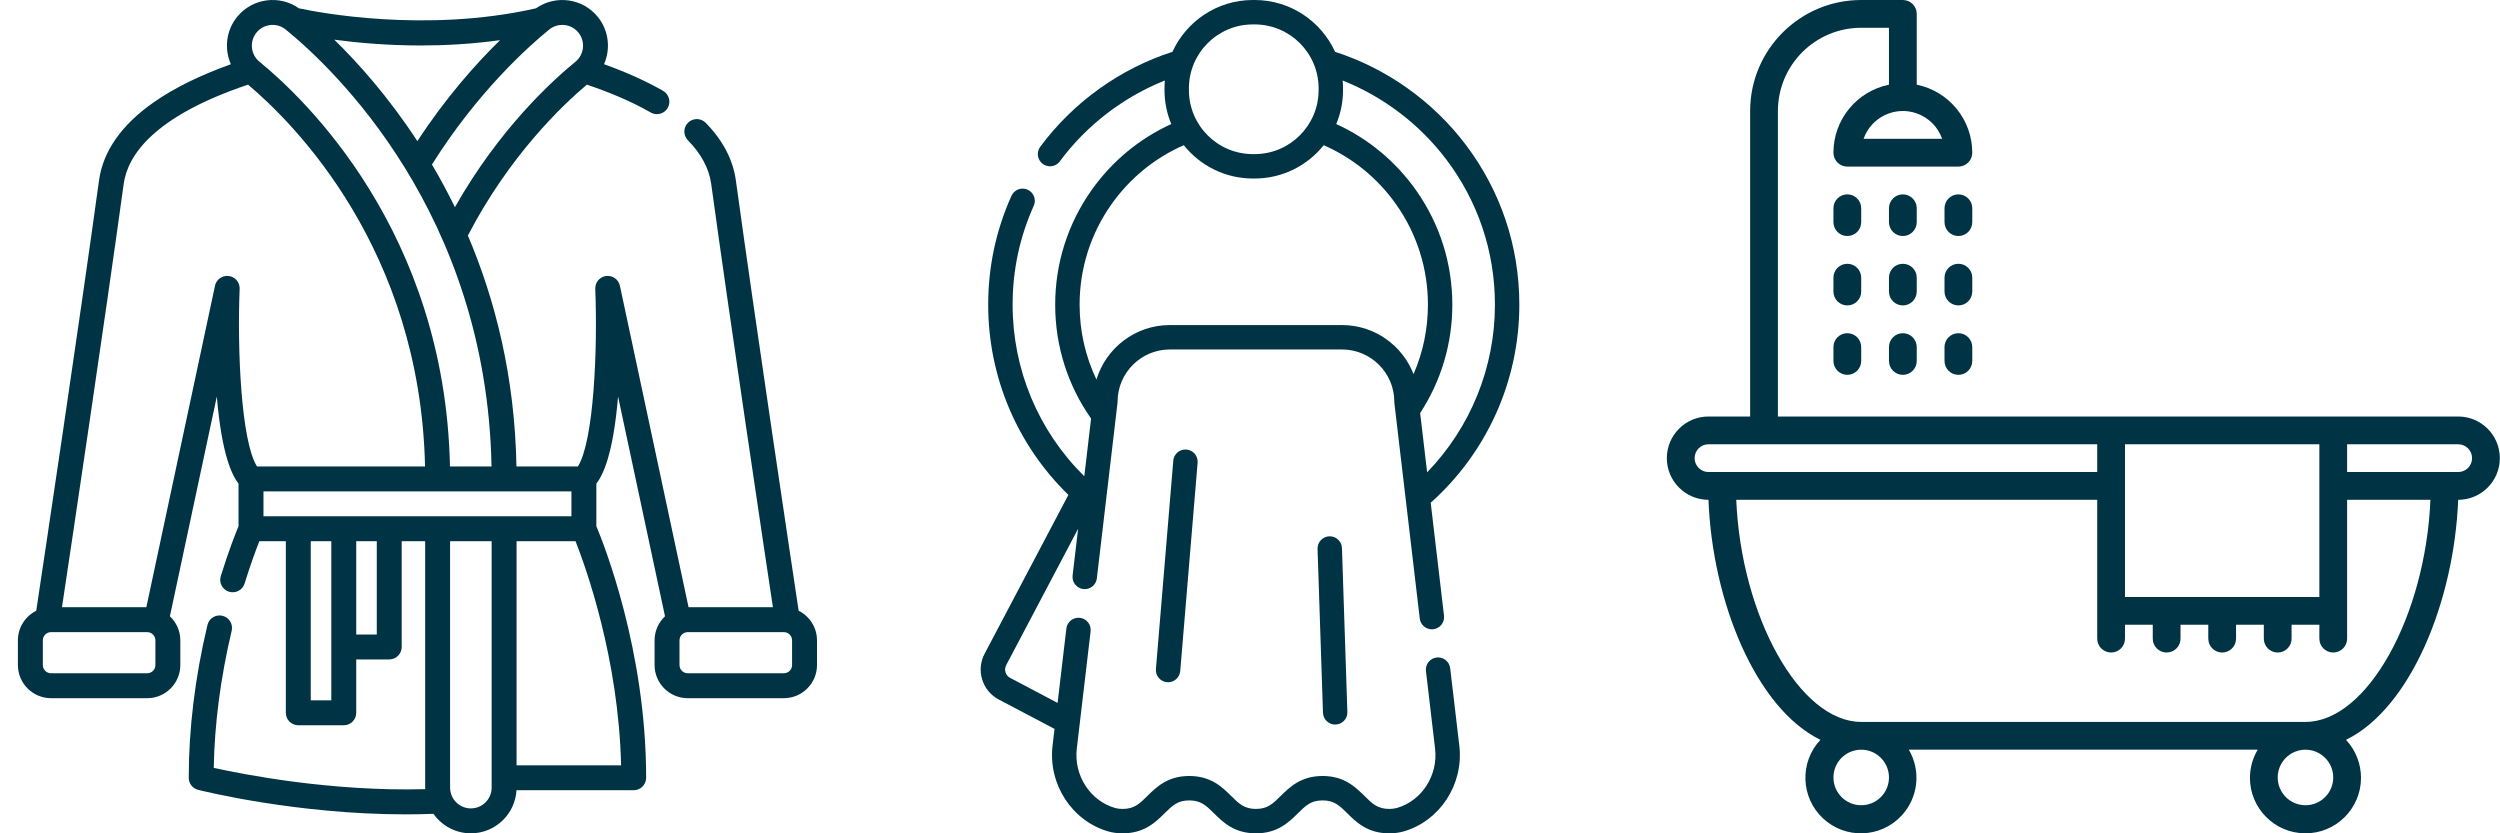
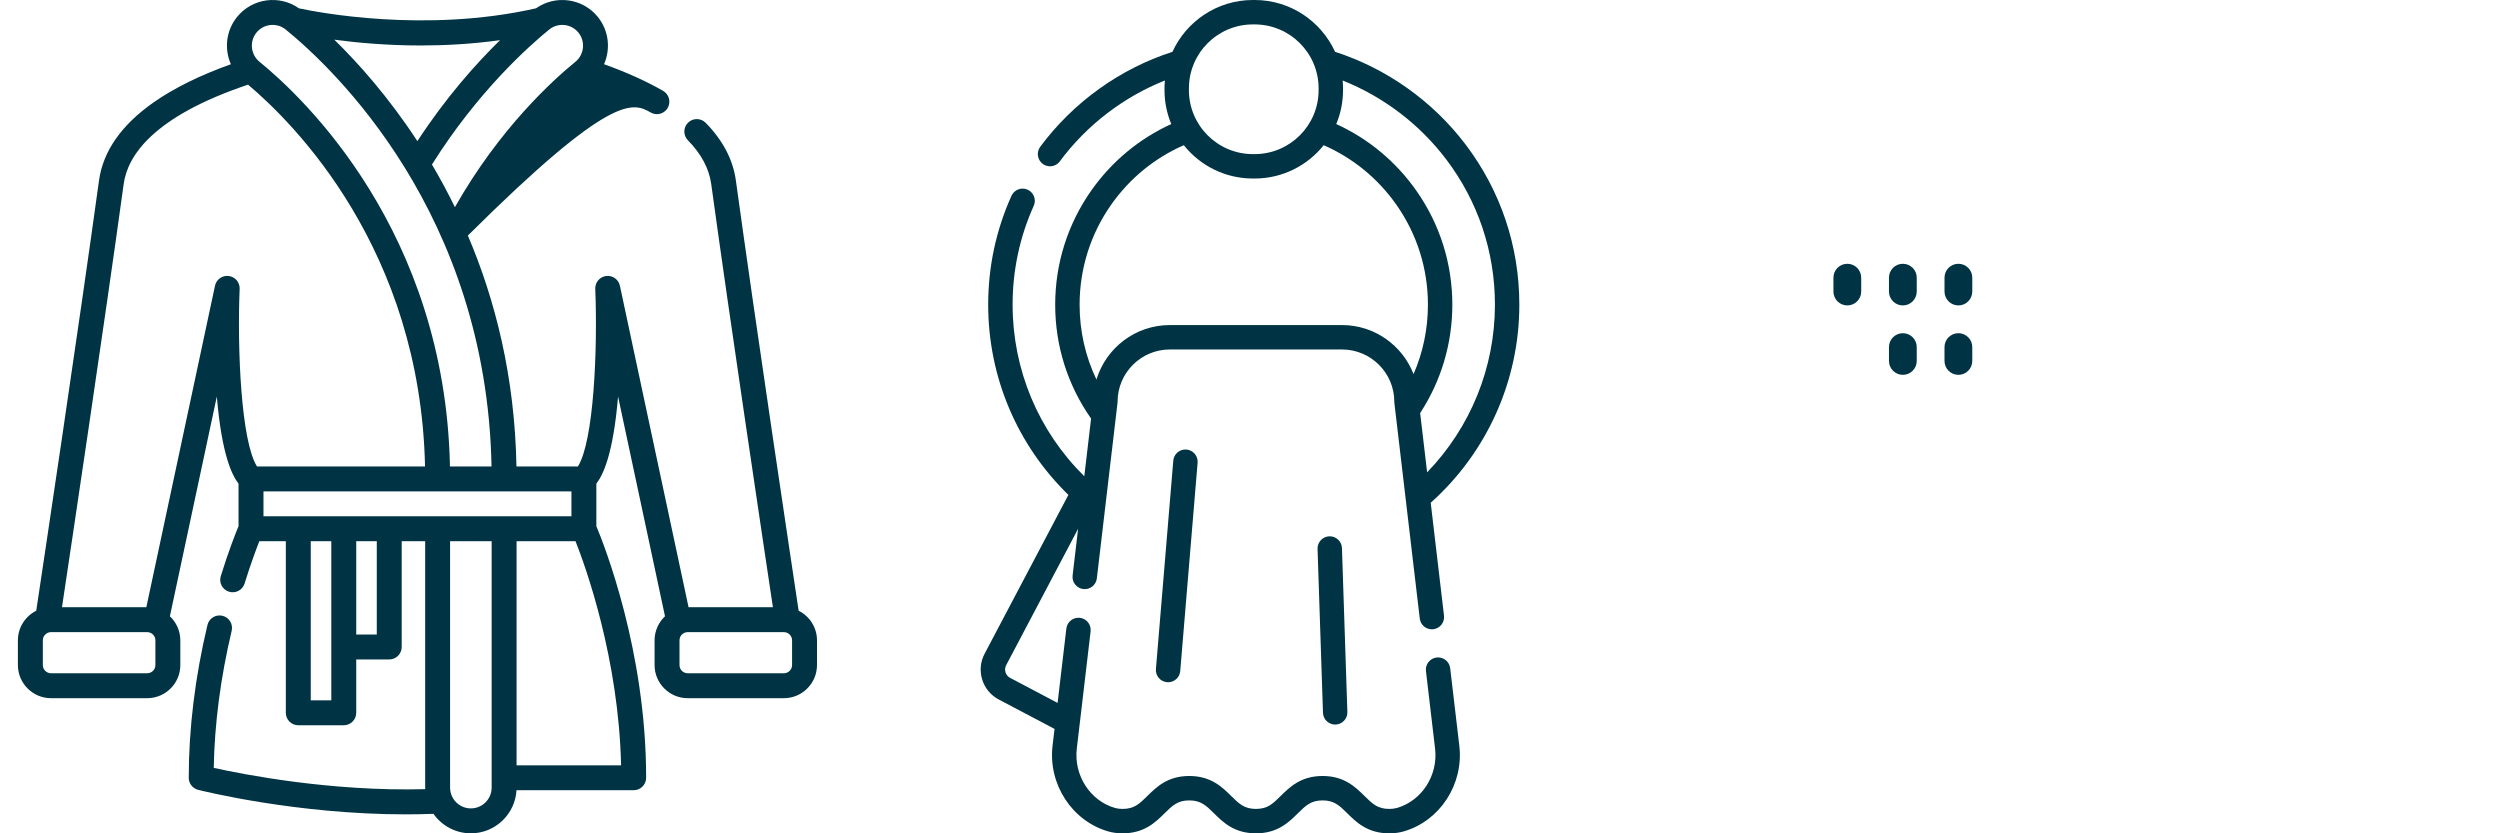
<svg xmlns="http://www.w3.org/2000/svg" width="240" height="80" viewBox="0 0 240 80" fill="none">
  <g clip-path="url(#clip0)">
    <path d="M104.698 60.612C104.774 59.969 104.314 59.386 103.672 59.311C103.029 59.236 102.446 59.695 102.371 60.337L101.529 67.481L96.973 65.078C96.759 64.965 96.602 64.776 96.53 64.544C96.459 64.313 96.481 64.068 96.594 63.854L103.498 50.763L102.97 55.249C102.894 55.892 103.354 56.474 103.997 56.55C104.639 56.625 105.222 56.166 105.297 55.523L107.278 38.705C107.284 38.659 107.287 38.613 107.287 38.568C107.287 35.801 109.538 33.55 112.304 33.55H128.836C131.602 33.55 133.854 35.801 133.854 38.568C133.854 38.613 133.856 38.659 133.862 38.705L136.297 59.38C136.367 59.976 136.873 60.414 137.459 60.414C137.505 60.414 137.551 60.412 137.598 60.406C138.241 60.331 138.7 59.748 138.625 59.105L137.348 48.264C142.763 43.423 145.856 36.531 145.856 29.252C145.856 23.647 144.072 18.329 140.697 13.872C137.544 9.71 133.112 6.567 128.168 4.976C126.831 2.044 123.874 0 120.446 0H120.276C116.849 0 113.892 2.044 112.554 4.976C107.518 6.597 103.027 9.818 99.86 14.094C99.475 14.614 99.585 15.348 100.104 15.733C100.314 15.888 100.559 15.963 100.801 15.963C101.16 15.963 101.514 15.799 101.744 15.489C104.314 12.019 107.843 9.314 111.827 7.728C111.805 7.977 111.792 8.229 111.792 8.484V8.654C111.792 9.807 112.024 10.906 112.442 11.909C109.369 13.311 106.733 15.495 104.767 18.285C102.498 21.507 101.298 25.299 101.298 29.253C101.298 33.202 102.49 36.969 104.744 40.182L104.092 45.722C99.695 41.385 97.21 35.497 97.21 29.253C97.21 25.945 97.893 22.75 99.239 19.759C99.505 19.169 99.242 18.475 98.652 18.209C98.062 17.944 97.368 18.207 97.102 18.797C95.618 22.093 94.866 25.61 94.866 29.253C94.866 36.186 97.647 42.722 102.565 47.509L94.521 62.761C94.116 63.529 94.034 64.408 94.291 65.238C94.547 66.067 95.112 66.747 95.879 67.152L101.235 69.975L101.045 71.588C100.61 75.282 102.913 78.821 106.402 79.819C106.822 79.939 107.283 80 107.771 80C109.852 80 110.929 78.936 111.794 78.081C112.551 77.333 113.052 76.839 114.17 76.839C115.288 76.839 115.789 77.333 116.546 78.081C117.411 78.936 118.488 80 120.569 80C122.65 80 123.727 78.936 124.592 78.081C125.349 77.333 125.85 76.839 126.968 76.839C128.087 76.839 128.587 77.333 129.344 78.081C130.21 78.936 131.287 80 133.368 80C133.855 80 134.316 79.939 134.735 79.82C138.226 78.827 140.531 75.292 140.096 71.597L139.218 64.147C139.143 63.504 138.557 63.046 137.918 63.12C137.275 63.196 136.815 63.778 136.891 64.421L137.768 71.871C138.07 74.436 136.491 76.884 134.094 77.566C133.88 77.627 133.642 77.656 133.368 77.656C132.249 77.656 131.749 77.162 130.992 76.414C130.126 75.559 129.049 74.495 126.968 74.495C124.887 74.495 123.81 75.559 122.945 76.414C122.188 77.162 121.688 77.656 120.569 77.656C119.451 77.656 118.95 77.162 118.193 76.414C117.328 75.559 116.251 74.495 114.17 74.495C112.089 74.495 111.012 75.559 110.147 76.414C109.39 77.162 108.89 77.656 107.771 77.656C107.497 77.656 107.261 77.627 107.047 77.566C104.65 76.88 103.071 74.428 103.373 71.862L104.698 60.612ZM138.828 15.288C141.893 19.334 143.513 24.163 143.513 29.253C143.513 35.295 141.164 41.043 137.004 45.344L136.334 39.656C138.355 36.56 139.424 32.971 139.424 29.253C139.424 25.299 138.225 21.506 135.955 18.285C133.989 15.495 131.354 13.311 128.28 11.909C128.699 10.906 128.931 9.807 128.931 8.654V8.484C128.931 8.229 128.917 7.977 128.895 7.728C132.799 9.284 136.275 11.918 138.828 15.288ZM120.276 2.344H120.446C123.832 2.344 126.587 5.098 126.587 8.484V8.654C126.587 12.04 123.832 14.794 120.446 14.794H120.276C116.89 14.794 114.136 12.04 114.136 8.654V8.484C114.136 5.098 116.89 2.344 120.276 2.344ZM106.683 19.635C108.457 17.117 110.852 15.163 113.646 13.939C115.202 15.887 117.595 17.138 120.276 17.138H120.446C123.127 17.138 125.52 15.887 127.076 13.939C129.87 15.163 132.265 17.117 134.039 19.635C136.029 22.459 137.081 25.785 137.081 29.253C137.081 31.568 136.609 33.827 135.701 35.914C134.634 33.163 131.959 31.206 128.836 31.206H112.305C108.986 31.206 106.175 33.414 105.259 36.437C104.196 34.211 103.642 31.774 103.642 29.253C103.642 25.785 104.694 22.459 106.683 19.635Z" fill="#003445" />
    <path d="M112.635 44.226L110.968 64.226C110.914 64.871 111.393 65.438 112.038 65.491C112.071 65.494 112.104 65.495 112.137 65.495C112.74 65.495 113.252 65.033 113.303 64.421L114.97 44.421C115.024 43.776 114.544 43.209 113.899 43.156C113.255 43.101 112.688 43.581 112.635 44.226Z" fill="#003445" />
    <path d="M127.618 51.485C126.971 51.507 126.464 52.048 126.485 52.695L127.006 68.425C127.027 69.058 127.547 69.558 128.176 69.558C128.189 69.558 128.203 69.558 128.216 69.557C128.863 69.536 129.37 68.994 129.348 68.347L128.828 52.618C128.806 51.971 128.261 51.466 127.618 51.485Z" fill="#003445" />
  </g>
  <g clip-path="url(#clip1)">
-     <path d="M76.67 58.63C76.029 54.374 72.546 31.168 70.645 17.332C70.371 15.335 69.396 13.47 67.747 11.791C67.284 11.319 66.526 11.312 66.055 11.775C65.583 12.238 65.576 12.996 66.039 13.467C67.32 14.772 68.072 16.181 68.275 17.657C70.091 30.878 73.349 52.637 74.199 58.292H66.101L59.511 27.432C59.381 26.824 58.806 26.417 58.191 26.495C57.575 26.573 57.12 27.109 57.145 27.731C57.382 33.568 57.005 42.365 55.479 44.779H49.58C49.42 36.13 47.528 28.745 44.916 22.612C48.883 14.976 53.946 10.142 56.34 8.126C58.696 8.918 60.756 9.816 62.467 10.798C62.655 10.906 62.86 10.958 63.062 10.958C63.476 10.958 63.879 10.742 64.101 10.357C64.43 9.783 64.231 9.052 63.659 8.723C62.032 7.789 60.129 6.931 57.987 6.165C58.633 4.702 58.457 2.936 57.381 1.613C55.918 -0.181 53.319 -0.515 51.454 0.799C40.816 3.213 30.369 1.159 28.697 0.798C26.832 -0.518 24.233 -0.182 22.769 1.614C21.692 2.936 21.517 4.703 22.165 6.166C19.197 7.229 16.707 8.456 14.753 9.824C11.657 11.991 9.891 14.517 9.504 17.332C7.603 31.169 4.12 54.376 3.479 58.631C2.437 59.154 1.718 60.23 1.718 61.474V63.845C1.718 65.6 3.145 67.026 4.9 67.026H14.13C15.884 67.026 17.311 65.6 17.311 63.845V61.474C17.311 60.563 16.925 59.744 16.31 59.163L20.816 38.066C21.286 43.682 22.285 45.637 22.899 46.431V50.515C22.65 51.113 21.971 52.805 21.195 55.308C20.999 55.939 21.353 56.61 21.984 56.805C22.616 57.001 23.285 56.647 23.481 56.016C24.06 54.149 24.587 52.742 24.898 51.954H27.439V68.428C27.439 69.089 27.974 69.625 28.636 69.625H33.001C33.662 69.625 34.198 69.089 34.198 68.428V63.306H37.367C38.028 63.306 38.563 62.771 38.563 62.11V51.954H40.816V75.612C40.816 75.662 40.819 75.711 40.82 75.759C31.766 76.006 23.256 74.323 20.52 73.716C20.595 69.484 21.173 65.061 22.241 60.555C22.394 59.912 21.997 59.267 21.353 59.114C20.712 58.962 20.066 59.36 19.914 60.003C18.722 65.028 18.119 69.961 18.119 74.665C18.119 75.213 18.49 75.691 19.022 75.825C19.44 75.931 28.464 78.178 38.93 78.178C39.815 78.178 40.711 78.162 41.612 78.127C42.406 79.258 43.72 79.999 45.204 79.999C47.539 79.999 49.453 78.165 49.583 75.861H60.834C61.495 75.861 62.03 75.326 62.03 74.665C62.03 62.437 57.969 52.227 57.25 50.515V46.429C57.866 45.636 58.864 43.68 59.334 38.065L63.84 59.163C63.225 59.743 62.839 60.563 62.839 61.474V63.845C62.839 65.599 64.266 67.026 66.02 67.026H75.251C77.005 67.026 78.432 65.599 78.432 63.845V61.474C78.432 60.23 77.713 59.153 76.67 58.63ZM55.526 3.124C56.219 3.977 56.09 5.236 55.24 5.931C53.095 7.676 47.943 12.342 43.672 19.887C42.967 18.445 42.228 17.081 41.468 15.796C45.848 8.812 50.769 4.426 52.72 2.838C53.573 2.144 54.832 2.274 55.526 3.124ZM48.006 3.855C45.673 6.135 42.812 9.353 40.068 13.547C37.298 9.31 34.401 6.067 32.091 3.809C34.257 4.1 37.129 4.366 40.398 4.366C42.765 4.366 45.341 4.225 48.006 3.855ZM24.625 3.125C25.32 2.272 26.578 2.144 27.431 2.838C31.994 6.553 46.717 20.431 47.187 44.779H43.197C42.73 22.191 29.131 9.365 24.912 5.93C24.06 5.236 23.931 3.977 24.625 3.125ZM14.918 63.845C14.918 64.28 14.565 64.633 14.13 64.633H4.9C4.465 64.633 4.112 64.28 4.112 63.845V61.474C4.112 61.04 4.463 60.687 4.896 60.685H14.134C14.567 60.687 14.918 61.04 14.918 61.474V63.845ZM21.96 26.495C21.342 26.417 20.77 26.824 20.64 27.432L14.049 58.292H5.951C6.8 52.637 10.058 30.878 11.875 17.657C12.24 14.999 14.625 11.213 23.812 8.126C28.226 11.841 40.353 23.936 40.803 44.779H24.671C23.147 42.365 22.769 33.569 23.006 27.731C23.031 27.109 22.577 26.573 21.96 26.495ZM25.294 47.172H54.857V49.561H25.294V47.172ZM31.805 67.231H29.832V51.954H31.805V67.231ZM36.171 60.914H34.198V51.954H36.171V60.914ZM45.204 77.606C44.104 77.606 43.209 76.712 43.209 75.612V51.954H47.198V75.612C47.198 76.712 46.303 77.606 45.204 77.606ZM49.591 73.469V51.954H55.25C56.236 54.453 59.391 63.213 59.624 73.469H49.591ZM76.039 63.845C76.039 64.28 75.686 64.633 75.251 64.633H66.02C65.586 64.633 65.232 64.28 65.232 63.845V61.474C65.232 61.04 65.584 60.687 66.017 60.685H75.254C75.688 60.687 76.039 61.04 76.039 61.474V63.845Z" fill="#003445" />
+     <path d="M76.67 58.63C76.029 54.374 72.546 31.168 70.645 17.332C70.371 15.335 69.396 13.47 67.747 11.791C67.284 11.319 66.526 11.312 66.055 11.775C65.583 12.238 65.576 12.996 66.039 13.467C67.32 14.772 68.072 16.181 68.275 17.657C70.091 30.878 73.349 52.637 74.199 58.292H66.101L59.511 27.432C59.381 26.824 58.806 26.417 58.191 26.495C57.575 26.573 57.12 27.109 57.145 27.731C57.382 33.568 57.005 42.365 55.479 44.779H49.58C49.42 36.13 47.528 28.745 44.916 22.612C58.696 8.918 60.756 9.816 62.467 10.798C62.655 10.906 62.86 10.958 63.062 10.958C63.476 10.958 63.879 10.742 64.101 10.357C64.43 9.783 64.231 9.052 63.659 8.723C62.032 7.789 60.129 6.931 57.987 6.165C58.633 4.702 58.457 2.936 57.381 1.613C55.918 -0.181 53.319 -0.515 51.454 0.799C40.816 3.213 30.369 1.159 28.697 0.798C26.832 -0.518 24.233 -0.182 22.769 1.614C21.692 2.936 21.517 4.703 22.165 6.166C19.197 7.229 16.707 8.456 14.753 9.824C11.657 11.991 9.891 14.517 9.504 17.332C7.603 31.169 4.12 54.376 3.479 58.631C2.437 59.154 1.718 60.23 1.718 61.474V63.845C1.718 65.6 3.145 67.026 4.9 67.026H14.13C15.884 67.026 17.311 65.6 17.311 63.845V61.474C17.311 60.563 16.925 59.744 16.31 59.163L20.816 38.066C21.286 43.682 22.285 45.637 22.899 46.431V50.515C22.65 51.113 21.971 52.805 21.195 55.308C20.999 55.939 21.353 56.61 21.984 56.805C22.616 57.001 23.285 56.647 23.481 56.016C24.06 54.149 24.587 52.742 24.898 51.954H27.439V68.428C27.439 69.089 27.974 69.625 28.636 69.625H33.001C33.662 69.625 34.198 69.089 34.198 68.428V63.306H37.367C38.028 63.306 38.563 62.771 38.563 62.11V51.954H40.816V75.612C40.816 75.662 40.819 75.711 40.82 75.759C31.766 76.006 23.256 74.323 20.52 73.716C20.595 69.484 21.173 65.061 22.241 60.555C22.394 59.912 21.997 59.267 21.353 59.114C20.712 58.962 20.066 59.36 19.914 60.003C18.722 65.028 18.119 69.961 18.119 74.665C18.119 75.213 18.49 75.691 19.022 75.825C19.44 75.931 28.464 78.178 38.93 78.178C39.815 78.178 40.711 78.162 41.612 78.127C42.406 79.258 43.72 79.999 45.204 79.999C47.539 79.999 49.453 78.165 49.583 75.861H60.834C61.495 75.861 62.03 75.326 62.03 74.665C62.03 62.437 57.969 52.227 57.25 50.515V46.429C57.866 45.636 58.864 43.68 59.334 38.065L63.84 59.163C63.225 59.743 62.839 60.563 62.839 61.474V63.845C62.839 65.599 64.266 67.026 66.02 67.026H75.251C77.005 67.026 78.432 65.599 78.432 63.845V61.474C78.432 60.23 77.713 59.153 76.67 58.63ZM55.526 3.124C56.219 3.977 56.09 5.236 55.24 5.931C53.095 7.676 47.943 12.342 43.672 19.887C42.967 18.445 42.228 17.081 41.468 15.796C45.848 8.812 50.769 4.426 52.72 2.838C53.573 2.144 54.832 2.274 55.526 3.124ZM48.006 3.855C45.673 6.135 42.812 9.353 40.068 13.547C37.298 9.31 34.401 6.067 32.091 3.809C34.257 4.1 37.129 4.366 40.398 4.366C42.765 4.366 45.341 4.225 48.006 3.855ZM24.625 3.125C25.32 2.272 26.578 2.144 27.431 2.838C31.994 6.553 46.717 20.431 47.187 44.779H43.197C42.73 22.191 29.131 9.365 24.912 5.93C24.06 5.236 23.931 3.977 24.625 3.125ZM14.918 63.845C14.918 64.28 14.565 64.633 14.13 64.633H4.9C4.465 64.633 4.112 64.28 4.112 63.845V61.474C4.112 61.04 4.463 60.687 4.896 60.685H14.134C14.567 60.687 14.918 61.04 14.918 61.474V63.845ZM21.96 26.495C21.342 26.417 20.77 26.824 20.64 27.432L14.049 58.292H5.951C6.8 52.637 10.058 30.878 11.875 17.657C12.24 14.999 14.625 11.213 23.812 8.126C28.226 11.841 40.353 23.936 40.803 44.779H24.671C23.147 42.365 22.769 33.569 23.006 27.731C23.031 27.109 22.577 26.573 21.96 26.495ZM25.294 47.172H54.857V49.561H25.294V47.172ZM31.805 67.231H29.832V51.954H31.805V67.231ZM36.171 60.914H34.198V51.954H36.171V60.914ZM45.204 77.606C44.104 77.606 43.209 76.712 43.209 75.612V51.954H47.198V75.612C47.198 76.712 46.303 77.606 45.204 77.606ZM49.591 73.469V51.954H55.25C56.236 54.453 59.391 63.213 59.624 73.469H49.591ZM76.039 63.845C76.039 64.28 75.686 64.633 75.251 64.633H66.02C65.586 64.633 65.232 64.28 65.232 63.845V61.474C65.232 61.04 65.584 60.687 66.017 60.685H75.254C75.688 60.687 76.039 61.04 76.039 61.474V63.845Z" fill="#003445" />
  </g>
-   <path d="M235.986 39.984H170.679V10.662C170.679 6.246 174.259 2.666 178.676 2.666H181.341V8.13C178.238 8.764 176.009 11.494 176.01 14.661C176.01 15.397 176.607 15.994 177.343 15.994H188.005C188.741 15.994 189.338 15.397 189.338 14.661C189.339 11.494 187.11 8.764 184.007 8.13V1.333C184.007 0.597 183.41 0 182.674 0H178.676C172.787 0 168.013 4.774 168.013 10.662V39.984H164.015C161.807 39.984 160.016 41.774 160.016 43.982C160.016 46.191 161.806 47.981 164.015 47.981C164.375 57.684 168.533 67.973 174.757 71.025C172.745 73.174 172.856 76.548 175.005 78.56C177.154 80.573 180.528 80.462 182.54 78.312C184.154 76.589 184.442 74.008 183.247 71.971H216.74C216.261 72.778 216.004 73.698 215.994 74.637C215.976 77.581 218.349 79.982 221.293 79.999C224.238 80.017 226.639 77.644 226.656 74.7C226.664 73.336 226.149 72.021 225.217 71.025C231.441 67.973 235.599 57.684 235.986 47.981C238.194 47.981 239.984 46.191 239.984 43.983C239.984 41.774 238.194 39.984 235.986 39.984ZM184.001 10.883C185.144 11.285 186.044 12.184 186.446 13.328H178.902C179.635 11.245 181.918 10.15 184.001 10.883ZM203.999 42.65H222.658V57.31H203.999V42.65ZM162.682 43.982C162.682 43.246 163.279 42.65 164.015 42.65H201.333V45.315H164.015C163.279 45.315 162.682 44.718 162.682 43.982ZM178.676 77.302C177.203 77.302 176.01 76.109 176.01 74.637C176.01 73.165 177.203 71.971 178.676 71.971C180.148 71.971 181.341 73.165 181.341 74.637C181.341 76.109 180.148 77.302 178.676 77.302ZM221.325 77.302C219.853 77.302 218.66 76.109 218.66 74.637C218.66 73.165 219.853 71.971 221.325 71.971C222.797 71.971 223.991 73.165 223.991 74.637C223.991 76.109 222.797 77.302 221.325 77.302ZM221.325 69.305H178.676C172.745 69.305 167.147 59.123 166.68 47.981H201.333V61.309C201.333 62.045 201.93 62.642 202.666 62.642C203.402 62.642 203.999 62.045 203.999 61.309V59.976H206.664V61.309C206.664 62.045 207.261 62.642 207.997 62.642C208.733 62.642 209.33 62.045 209.33 61.309V59.976H211.995V61.309C211.995 62.045 212.592 62.642 213.328 62.642C214.064 62.642 214.661 62.045 214.661 61.309V59.976H217.327V61.309C217.327 62.045 217.923 62.642 218.659 62.642C219.395 62.642 219.992 62.045 219.992 61.309V59.976H222.658V61.309C222.658 62.045 223.254 62.642 223.991 62.642C224.727 62.642 225.323 62.045 225.323 61.309V47.981H233.32C232.854 59.123 227.256 69.305 221.325 69.305ZM235.986 45.315H225.323V42.65H235.986C236.722 42.65 237.319 43.246 237.319 43.982C237.319 44.718 236.722 45.315 235.986 45.315Z" fill="#003445" />
-   <path d="M184.007 19.992C184.007 19.256 183.41 18.659 182.674 18.659C181.938 18.659 181.341 19.256 181.341 19.992V21.325C181.341 22.061 181.938 22.658 182.674 22.658C183.41 22.658 184.007 22.061 184.007 21.325V19.992Z" fill="#003445" />
  <path d="M184.007 26.655C184.007 25.919 183.41 25.323 182.674 25.323C181.938 25.323 181.341 25.919 181.341 26.655V27.988C181.341 28.724 181.938 29.321 182.674 29.321C183.41 29.321 184.007 28.724 184.007 27.988V26.655Z" fill="#003445" />
  <path d="M182.674 31.987C181.938 31.987 181.341 32.583 181.341 33.319V34.652C181.341 35.388 181.938 35.985 182.674 35.985C183.41 35.985 184.007 35.388 184.007 34.652V33.319C184.007 32.583 183.41 31.987 182.674 31.987Z" fill="#003445" />
-   <path d="M189.338 19.992C189.338 19.256 188.741 18.659 188.005 18.659C187.269 18.659 186.673 19.256 186.673 19.992V21.325C186.673 22.061 187.269 22.658 188.005 22.658C188.741 22.658 189.338 22.061 189.338 21.325V19.992Z" fill="#003445" />
  <path d="M189.338 26.655C189.338 25.919 188.741 25.323 188.005 25.323C187.269 25.323 186.673 25.919 186.673 26.655V27.988C186.673 28.724 187.269 29.321 188.005 29.321C188.741 29.321 189.338 28.724 189.338 27.988V26.655Z" fill="#003445" />
  <path d="M188.005 31.987C187.269 31.987 186.672 32.583 186.672 33.319V34.652C186.672 35.388 187.269 35.985 188.005 35.985C188.741 35.985 189.338 35.388 189.338 34.652V33.319C189.338 32.583 188.741 31.987 188.005 31.987Z" fill="#003445" />
-   <path d="M178.675 19.992C178.675 19.256 178.079 18.659 177.343 18.659C176.606 18.659 176.01 19.256 176.01 19.992V21.325C176.01 22.061 176.606 22.658 177.343 22.658C178.079 22.658 178.675 22.061 178.675 21.325V19.992Z" fill="#003445" />
  <path d="M178.675 26.655C178.675 25.919 178.079 25.323 177.343 25.323C176.606 25.323 176.01 25.919 176.01 26.655V27.988C176.01 28.724 176.606 29.321 177.343 29.321C178.079 29.321 178.675 28.724 178.675 27.988V26.655Z" fill="#003445" />
-   <path d="M177.343 31.987C176.606 31.987 176.01 32.583 176.01 33.319V34.652C176.01 35.388 176.606 35.985 177.343 35.985C178.079 35.985 178.675 35.388 178.675 34.652V33.319C178.675 32.583 178.078 31.987 177.343 31.987Z" fill="#003445" />
  <defs>
    <clipPath id="clip0">
      <rect width="80" height="80" fill="white" transform="translate(80)" />
    </clipPath>
    <clipPath id="clip1">
      <rect width="80" height="80" fill="white" />
    </clipPath>
  </defs>
</svg>